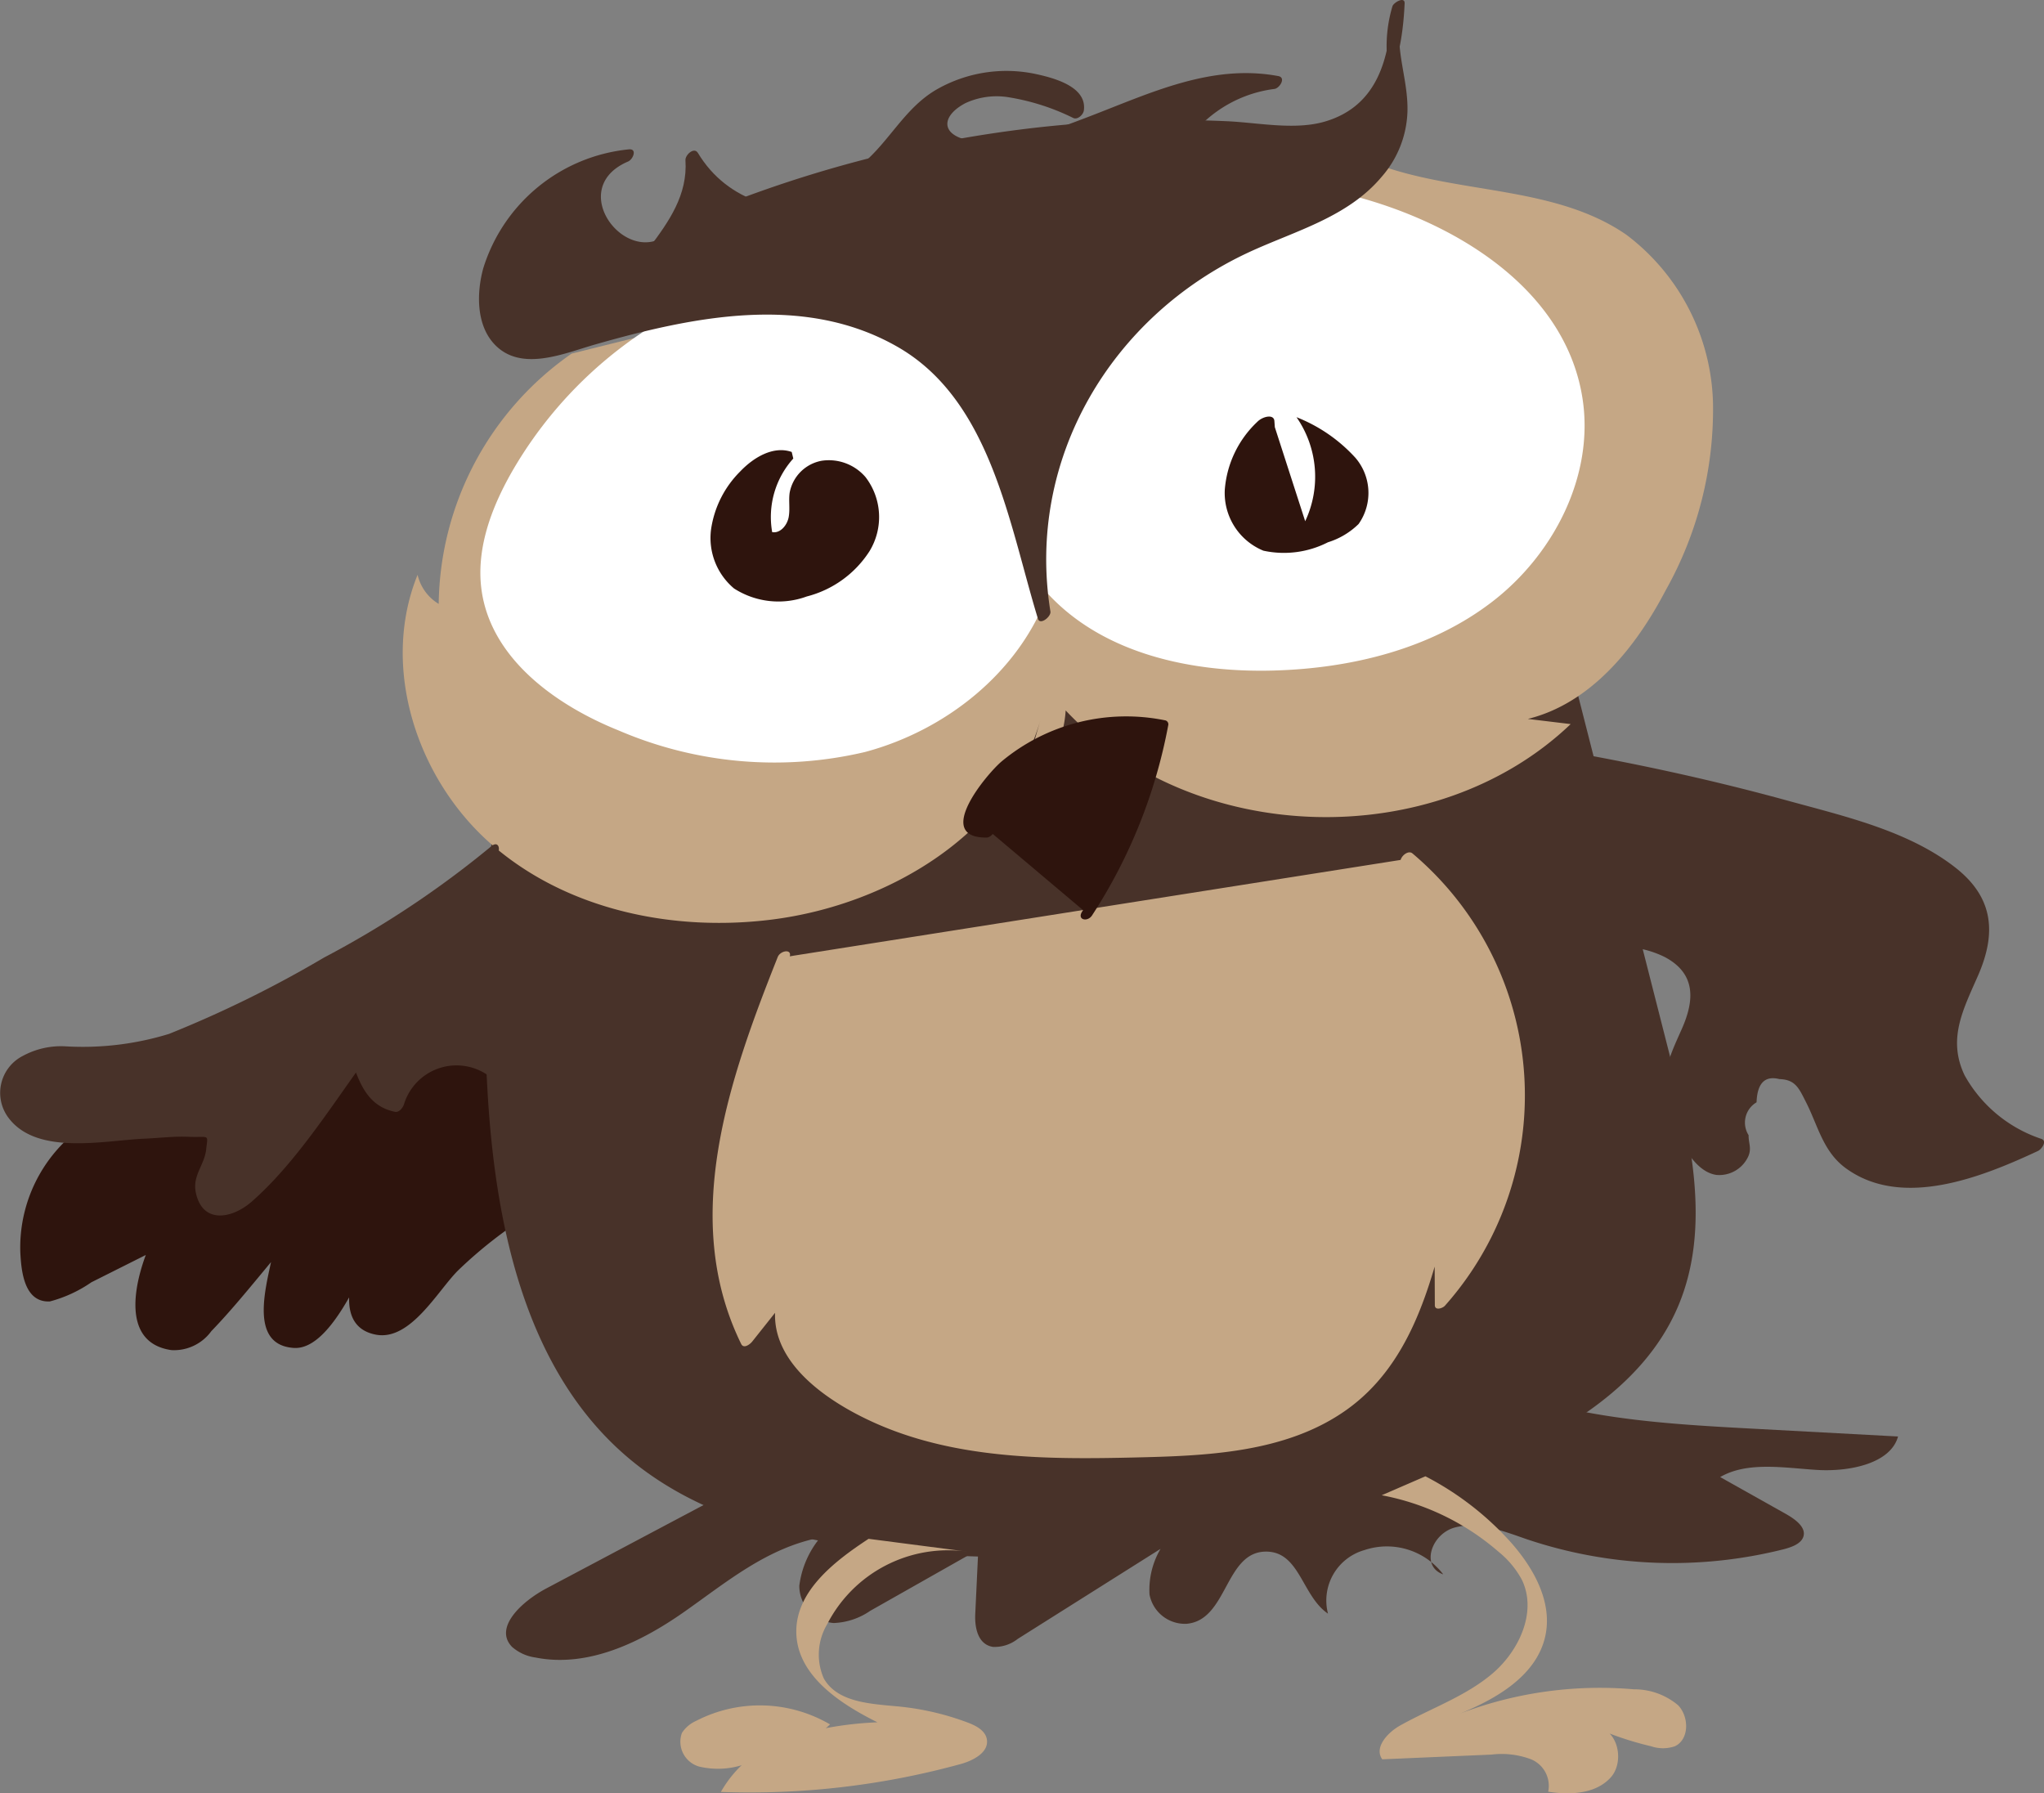
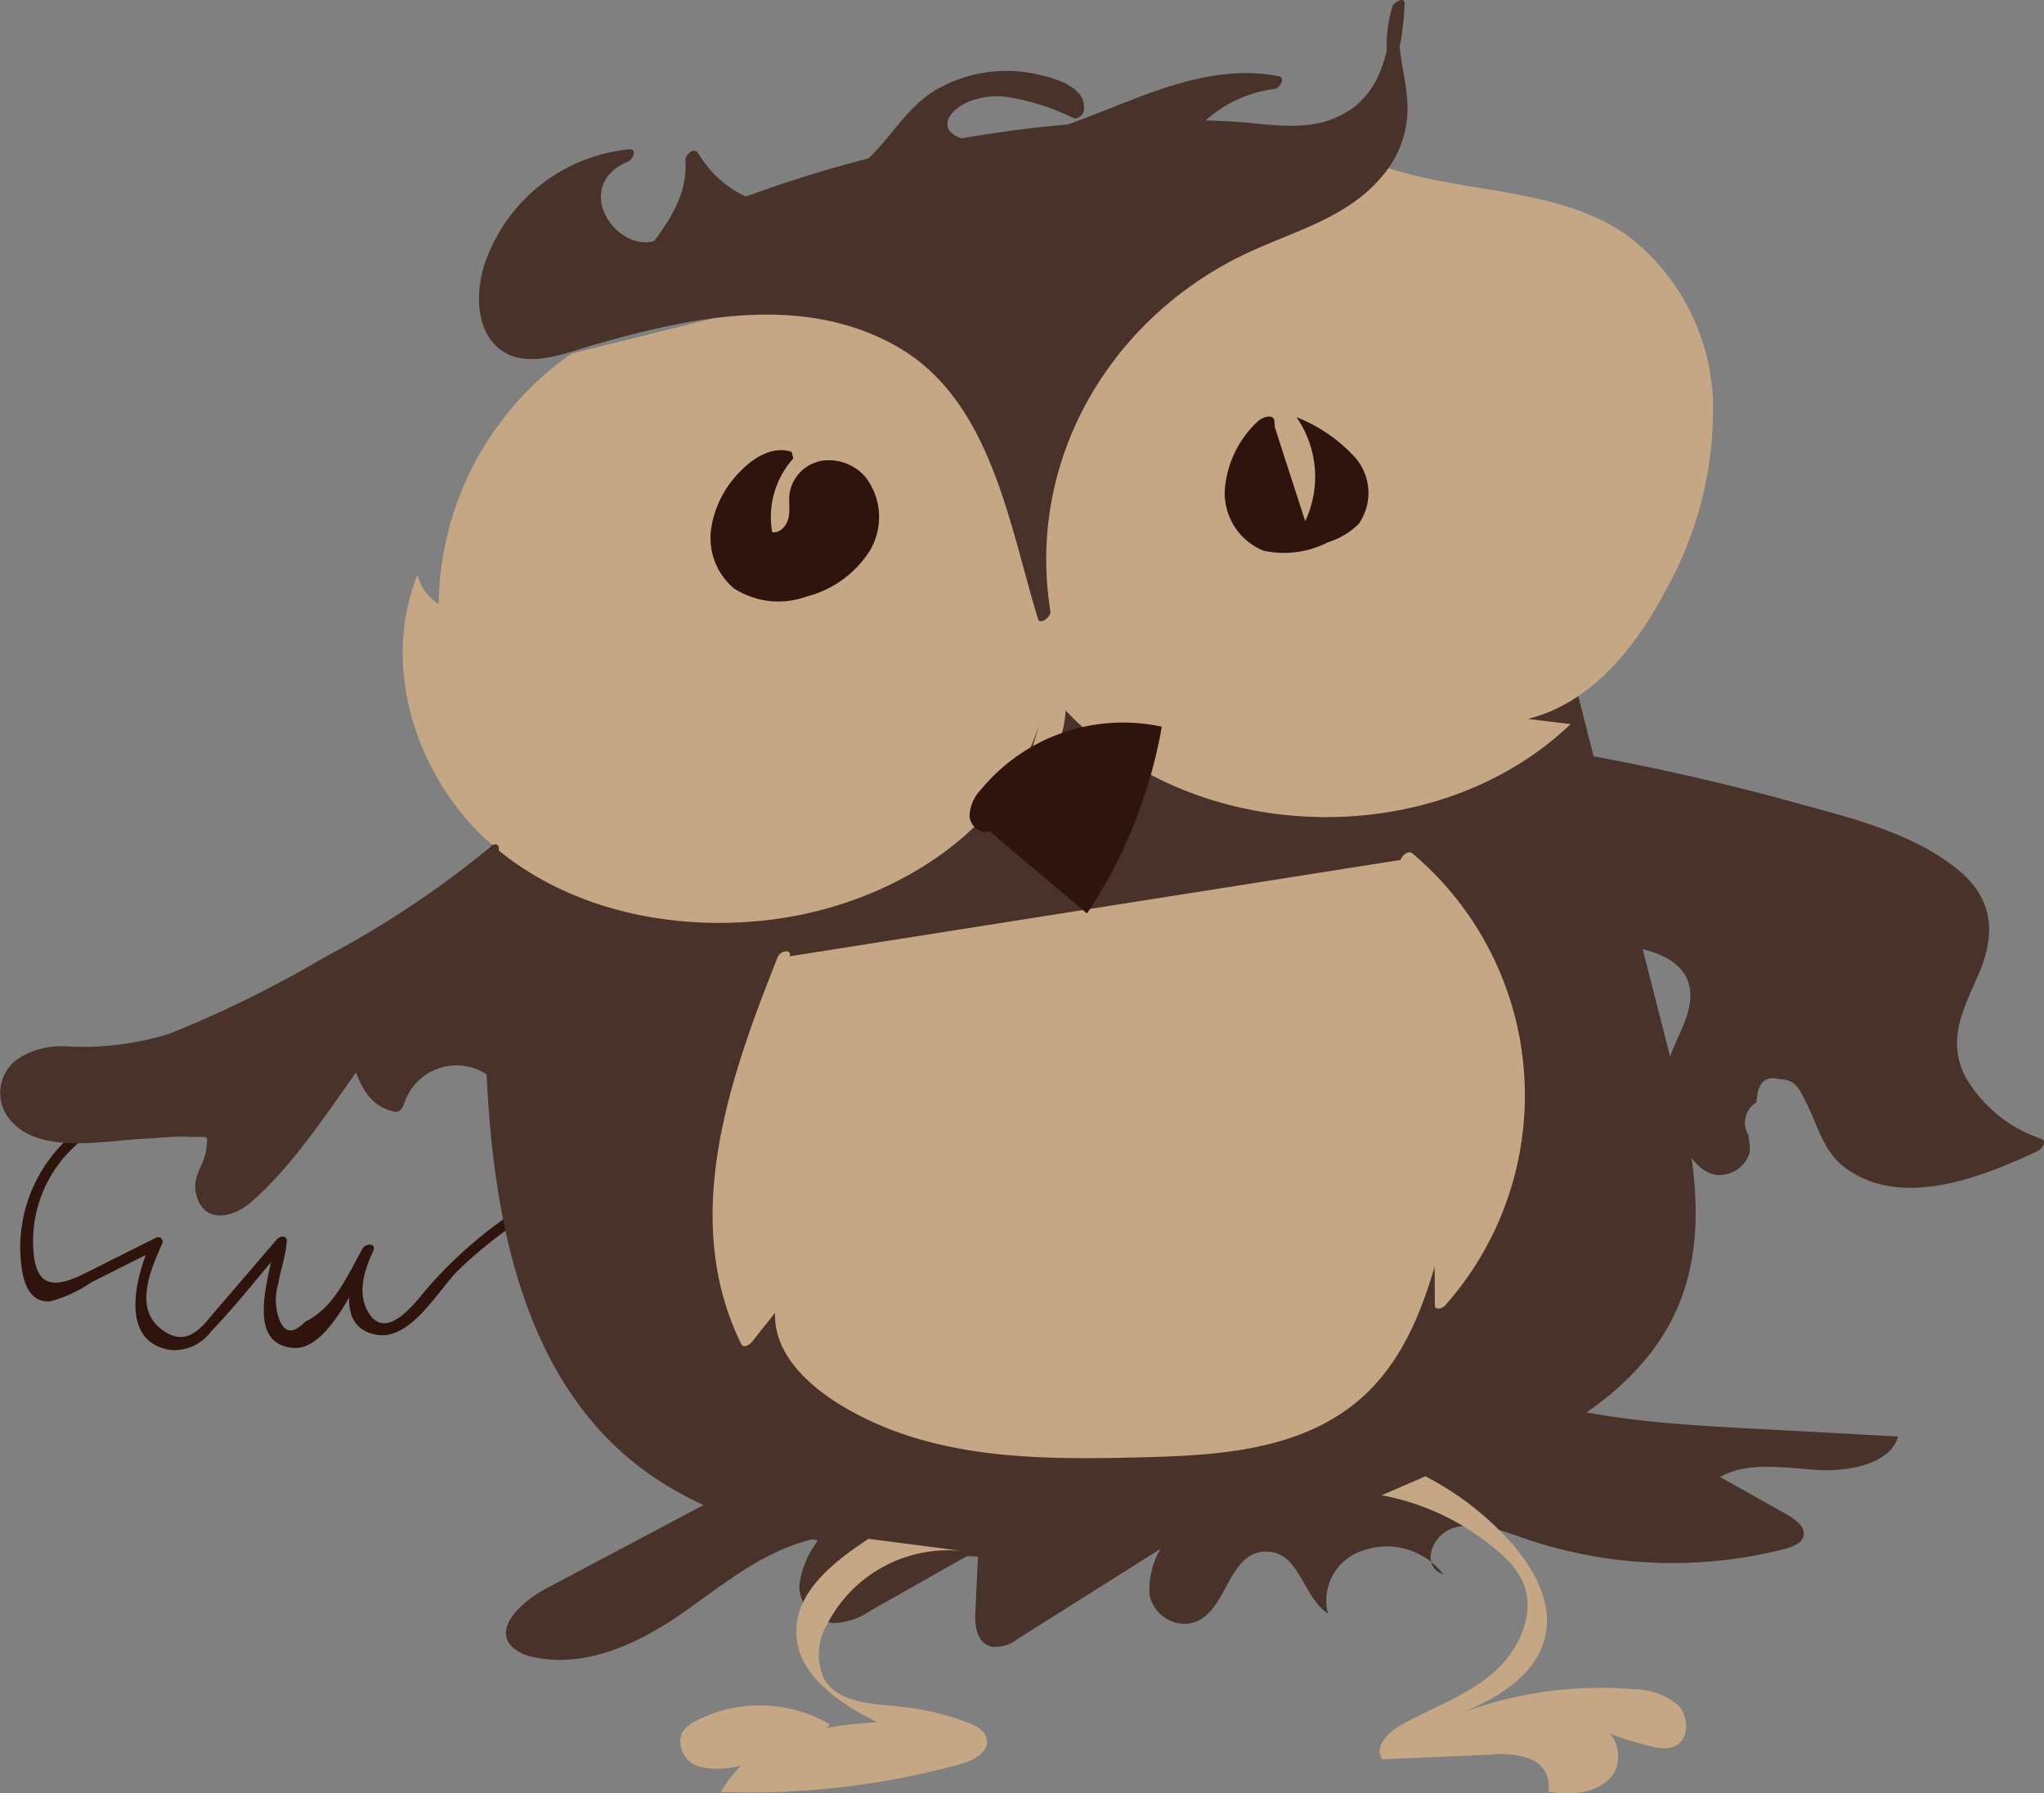
<svg xmlns="http://www.w3.org/2000/svg" id="Layer_1" data-name="Layer 1" viewBox="0 0 134.605 118.096">
  <rect x="0" y="0" width="134.605" height="118.096" fill="#808080" stroke="none" />
  <defs>
    <style>
      .cls-1 {
        fill: #483229;
      }

      .cls-2 {
        fill: #2e140d;
      }

      .cls-3 {
        fill: #c5a785;
      }

      .cls-4 {
        fill: #fff;
      }
    </style>
  </defs>
  <title>78ab6372-015f-4821-ba17-385a20ef250c</title>
  <g>
    <path class="cls-1" d="M54.866,94.586,35.985,104.6c-1.643.871-3.493,2.6-2.26,3.858a2.944,2.944,0,0,0,1.539.695c3.507.7,7.016-1.059,9.785-3s5.457-4.225,8.97-4.9a6.171,6.171,0,0,0-1.382,3.179,2.461,2.461,0,0,0,2.26,2.45,4.526,4.526,0,0,0,2.406-.8l7.121-4.032-.2,4.244c-.04.865.155,2,1.167,2.16a2.462,2.462,0,0,0,1.636-.53l9.4-5.927a5.32,5.32,0,0,0-.727,3.01,2.376,2.376,0,0,0,2.436,1.926c2.718-.226,2.516-4.763,5.247-4.754,2.214.007,2.35,2.916,4.071,4.087a3.45,3.45,0,0,1,2.4-4.188,4.658,4.658,0,0,1,5.188,1.6c-1.512-.523-.779-2.687.783-3.092s3.2.253,4.71.774a30.043,30.043,0,0,0,16.882.675c.555-.141,1.18-.362,1.338-.83.207-.611-.508-1.144-1.137-1.5l-4.338-2.435c1.787-1.038,4.182-.61,6.348-.472s4.875-.416,5.365-2.2l-9.462-.509c-4.9-.264-9.866-.539-14.5-1.9s-8.969-3.969-10.962-7.74" />
    <g>
-       <path class="cls-2" d="M6.427,73.979A8.964,8.964,0,0,0,2.094,84.228a1.454,1.454,0,0,0,.78,1.05,1.575,1.575,0,0,0,1.156-.241L10.3,81.893A7.631,7.631,0,0,0,9.281,86.1c.221,1.449,1.685,2.8,3.073,2.331a3.81,3.81,0,0,0,1.548-1.26l4.573-5.322c.017,1.354-.7,2.623-.766,3.975s1.145,2.95,2.387,2.411a2.591,2.591,0,0,0,.981-.931,44.083,44.083,0,0,0,3.12-4.946,6.549,6.549,0,0,0-.851,2.885,2.243,2.243,0,0,0,1.677,2.234c1.175.173,2.114-.9,2.865-1.821A29.2,29.2,0,0,1,52.263,75.187,34,34,0,0,1,50,66.6a11.454,11.454,0,0,1,2.29-8.376" />
      <path class="cls-2" d="M6.394,73.6a9.764,9.764,0,0,0-5.057,8.856c.064,1.315.274,3.325,1.945,3.249a8.706,8.706,0,0,0,2.739-1.264l4.309-2.162-.416-.4C8.98,83.968,7.733,88.4,11.289,88.91a3.035,3.035,0,0,0,2.627-1.248c1.694-1.755,3.211-3.725,4.8-5.575l-.657-.143c-.14,1.666-2.1,6.593,1.286,6.822,2.347.158,4.31-4.709,5.176-6.273l-.708-.148c-.731,1.591-1.776,5.031.939,5.547,2.295.436,4.1-2.947,5.441-4.255a28.921,28.921,0,0,1,21.89-8.021.606.606,0,0,0,.577-.713c-1.912-5.326-3.927-11.576-.053-16.554.407-.522-.323-.676-.649-.258-4.06,5.216-2.117,11.748-.1,17.381l.577-.713a29.913,29.913,0,0,0-21.556,7.329,29.147,29.147,0,0,0-2.745,2.754c-.63.721-2.57,3.481-3.785,1.722-.9-1.305-.352-2.924.225-4.181.245-.534-.5-.526-.708-.148-.989,1.786-1.9,3.914-3.771,4.807q-1.257,1.286-1.763-.334a3.657,3.657,0,0,1-.009-2.167c.165-.948.481-1.806.563-2.777.035-.422-.44-.4-.657-.143-1.334,1.552-2.662,3.11-4,4.657-.848.979-1.919,2.7-3.74,1.141-1.652-1.415-.513-3.937.188-5.506a.3.3,0,0,0-.416-.4L6.348,83.476c-1.6.8-3.77,2.074-4.111-.746A8.5,8.5,0,0,1,6.46,74.362c.4-.227.5-1.088-.066-.765Z" />
    </g>
    <path class="cls-1" d="M39.5,25.324A110.094,110.094,0,0,0,32.12,72.114c.534,8.713,2.509,18.093,9.129,23.783,4.845,4.165,11.426,5.659,17.786,6.271A82.691,82.691,0,0,0,96.881,96.9c5.578-2.18,11.325-5.395,13.645-10.916,2.172-5.169.815-11.066-.569-16.5l-8.665-34.015c-1.146-4.5-2.314-9.053-4.55-13.122s-5.7-7.664-10.122-9.073" />
    <path class="cls-3" d="M37.642,23.287A20.383,20.383,0,0,0,28.89,39.77,3.037,3.037,0,0,1,27.5,37.852c-2.472,6.079-.053,13.478,4.9,17.781s11.955,5.749,18.465,4.92c7.754-.988,15.6-5.742,17.69-13.275l-1.453,5.056a7.376,7.376,0,0,0,3.076-5.55c8.442,8.989,24.339,9.421,33.257.9l-2.822-.34c4.142-1.019,7.1-4.684,9.075-8.464a24.324,24.324,0,0,0,3.119-12.359A14.329,14.329,0,0,0,107.1,15.458c-5.041-3.481-11.957-2.552-17.529-5.1" />
-     <path class="cls-4" d="M47.864,19.027A27.6,27.6,0,0,0,33.7,31.088c-1.367,2.4-2.386,5.148-1.973,7.876.671,4.435,4.86,7.47,9.022,9.143a25.974,25.974,0,0,0,16.211,1.416C62.288,48.1,67.1,44.285,69.007,39.1c3.674,3.972,9.494,5.211,14.9,5.056,5.109-.146,10.333-1.422,14.38-4.544s6.707-8.307,5.929-13.359c-1.171-7.6-9.2-12.193-16.742-13.739-8.145-1.671-17.8-.568-22.859,6.031a17.822,17.822,0,0,0-17.1.621" />
    <path class="cls-2" d="M52.137,29.764c-1.206-.425-2.507.354-3.389,1.28a6.736,6.736,0,0,0-1.923,3.824,4.342,4.342,0,0,0,1.514,3.885,5.408,5.408,0,0,0,4.788.527A6.957,6.957,0,0,0,57.259,36.3,4.316,4.316,0,0,0,57,31.422a3.183,3.183,0,0,0-2.873-1.082A2.62,2.62,0,0,0,52,32.459c-.074.533.038,1.083-.066,1.611s-.552,1.066-1.083.973a5.753,5.753,0,0,1,1.39-4.847" />
    <path class="cls-2" d="M83.922,27.71c-.051-.465-.784-.274-1.113.059a6.865,6.865,0,0,0-2.152,4.481A4.106,4.106,0,0,0,83.2,36.265a6.37,6.37,0,0,0,4.25-.554,4.986,4.986,0,0,0,2.02-1.205,3.552,3.552,0,0,0-.219-4.368,10.373,10.373,0,0,0-3.871-2.664,6.873,6.873,0,0,1,.572,6.85l-2-6.194" />
    <g>
      <path class="cls-1" d="M32.494,56.05c-4.947,4.289-10.843,7.308-16.675,10.284-3.022,1.542-6.2,3.122-9.588,3.086A18.912,18.912,0,0,0,2.919,69.4,2.941,2.941,0,0,0,.443,71.327,2.777,2.777,0,0,0,2.188,74.3a8.106,8.106,0,0,0,3.692.414l8.613-.372c-.22.955-.827,1.778-1.106,2.717a2.052,2.052,0,0,0,.843,2.535c.98.382,1.97-.483,2.66-1.278q3.57-4.119,6.754-8.552c.413,1.349,1.146,2.958,2.555,3.016A4.107,4.107,0,0,1,32.414,70.4" />
      <path class="cls-1" d="M32.354,55.73A64.108,64.108,0,0,1,21.34,63.058a75.119,75.119,0,0,1-10.209,5.028,19.341,19.341,0,0,1-6.8.82,5.275,5.275,0,0,0-2.819.625,2.733,2.733,0,0,0-.895,4.155c1.913,2.42,6.311,1.408,8.91,1.3.948-.041,1.926-.166,2.871-.124,1.425.063,1.294-.233,1.178.834-.113,1.043-.921,1.713-.678,2.852.447,2.087,2.393,1.7,3.66.6,2.852-2.489,5.2-6.2,7.406-9.245l-.724.156c.507,1.509,1.121,2.823,2.776,3.159.282.057.533-.3.594-.518a3.619,3.619,0,0,1,5.529-1.886c.351.224.964-.548.542-.817a4.67,4.67,0,0,0-6.9,2.883l.594-.518c-1.478-.3-1.925-1.653-2.335-2.872-.121-.36-.61,0-.724.156-1.572,2.172-3.2,4.3-4.909,6.369-.64.773-3.139,4.378-4.552,2.53-.707-.924.7-3.195,1.019-4.172.054-.167.052-.459-.205-.447l-6.7.289c-1.813.078-5.149.673-6.464-.994q-.2-4.045,2.883-3.447l.831.047a18.478,18.478,0,0,0,2.612-.085,18.011,18.011,0,0,0,4.55-1.353A79.678,79.678,0,0,0,32.634,56.37c.4-.341.226-1.069-.28-.64Z" />
    </g>
    <g>
      <path class="cls-1" d="M103.347,49.968a152.5,152.5,0,0,1,17.8,4.232c4.279,1.3,9,3.3,9.5,6.556.363,2.366-1.692,4.571-2.165,6.927-.615,3.064,1.78,6.314,5.694,7.727a23.129,23.129,0,0,1-6.023,2.143c-2.2.369-4.748.12-6.318-1.026-2.289-1.67-1.8-4.575-4.07-6.258-2.186.323-3.8,1.963-3.456,3.516a9.375,9.375,0,0,1,.559,1.887,1.433,1.433,0,0,1-1.6,1.28,1.986,1.986,0,0,1-1.448-1.082c-1.107-1.757-2.133-3.651-1.742-5.554.4-1.937,2.244-3.764,1.724-5.687-.535-1.978-3.951-3.281-6.6-2.517" />
      <path class="cls-1" d="M103.168,50.4a156.546,156.546,0,0,1,15.882,3.673c3.422.989,8.073,2.066,10.338,5.055,2.6,3.425-1.893,6.8-1.37,10.482.439,3.095,3.176,5.131,5.883,6.213l.238-.791c-2.773,1.293-5.7,2.54-8.835,2.2-3.45-.377-4.239-2.529-5.59-5.243-.607-1.219-1.2-2.331-2.638-1.961a4.548,4.548,0,0,0-3,2.461,5.545,5.545,0,0,0-.191,1.494c-.16,1.093.983.117-.571,1.364-1.326,1.065-1.438-.146-1.993-1.294a5.9,5.9,0,0,1-.12-5.621,10.543,10.543,0,0,0,1.055-2.618c.569-3.71-4.234-4.72-6.978-4.117-.417.092-.743.968-.15.838a6.624,6.624,0,0,1,4.5.487c2.076,1.1,1.96,2.862,1.123,4.743-.816,1.832-1.506,3.228-.9,5.271.407,1.363,1.492,4.11,3.192,4.338a2.1,2.1,0,0,0,2.1-1.249c.215-.531,0-.84.009-1.369a1.549,1.549,0,0,1,.524-2.165q.068-1.891,1.508-1.528c1.061.028,1.292.627,1.736,1.493.809,1.581,1.126,3.279,2.643,4.382,3.722,2.706,9.017.549,12.645-1.143.221-.1.627-.636.238-.791a9.05,9.05,0,0,1-5.066-4.185c-1.15-2.4-.09-4.352.881-6.574,1.227-2.808,1.019-5.143-1.49-7.11-3.09-2.421-7.309-3.381-11.013-4.4-4.691-1.291-9.441-2.336-14.229-3.193-.411-.074-.9.759-.357.856Z" />
    </g>
    <path class="cls-3" d="M57.2,101.337c-2.288,1.5-4.845,3.494-4.759,6.231.088,2.779,2.851,4.614,5.341,5.852a23.211,23.211,0,0,0-5.81.977,7.815,7.815,0,0,0-4.5,3.608,52.393,52.393,0,0,0,15.8-1.839c.844-.232,1.881-.788,1.712-1.648-.111-.564-.709-.875-1.247-1.078a17.794,17.794,0,0,0-4.592-1.065c-1.811-.172-3.994-.26-4.893-1.841a3.9,3.9,0,0,1,.205-3.544,8.952,8.952,0,0,1,9.257-4.807" />
    <path class="cls-3" d="M90.991,98.468a16.293,16.293,0,0,1,7.689,3.718,6.055,6.055,0,0,1,1.539,1.845c1.018,2.093-.167,4.678-1.943,6.183s-4.04,2.279-6.071,3.416c-.832.466-1.736,1.453-1.178,2.227l7.193-.311a5.5,5.5,0,0,1,2.6.308,1.888,1.888,0,0,1,1.133,2.136c1.447.231,3.123.153,4.111-.93s.429-3.338-1.037-3.3A21.3,21.3,0,0,0,108.738,115a2.419,2.419,0,0,0,1.552,0c.96-.44.954-1.937.223-2.7a4.472,4.472,0,0,0-2.914-1.053,25.844,25.844,0,0,0-11.475,1.608c2.442-.989,5.053-2.514,5.633-5.084.52-2.306-.817-4.629-2.415-6.371a19.7,19.7,0,0,0-5.473-4.181" />
    <path class="cls-3" d="M54.662,113.559a9.15,9.15,0,0,0-8.825-.23,2.15,2.15,0,0,0-.93.79,1.7,1.7,0,0,0,1.128,2.214,5.366,5.366,0,0,0,2.791-.081,4.258,4.258,0,0,1,2.77.114" />
    <g>
      <path class="cls-1" d="M44.812,15.072A80.334,80.334,0,0,1,82.433,8.514c2.36.162,4.946.371,6.874-1C91.454,5.99,92,3.057,92.076.425c-1.123,2.383.485,5.185.15,7.8a7.649,7.649,0,0,1-3.868,5.21A54.7,54.7,0,0,1,82.251,16.2,24.212,24.212,0,0,0,71.317,26.04,21.514,21.514,0,0,0,68.75,40.456L66.682,33.7c-.913-2.983-1.873-6.055-3.877-8.446-2.887-3.445-7.58-4.955-12.075-4.986s-8.886,1.235-13.2,2.5a5.441,5.441,0,0,1-3.749.18c-1.826-.838-2.121-3.365-1.569-5.3a10.507,10.507,0,0,1,9.109-7.4,3.306,3.306,0,0,0-1.45,5.074,3.306,3.306,0,0,0,5.223-.752" />
      <path class="cls-1" d="M44.845,15.455A80.728,80.728,0,0,1,76.43,8.76c3.786-.02,8.781,1.33,12.3-.493C91.7,6.725,92.357,3.283,92.5.232c.023-.5-.718-.068-.8.174a9.143,9.143,0,0,0-.12,4.823c.636,3.981-.8,6.555-4.348,8.429-3.831,2.021-7.7,3.151-11.057,6.038a22.871,22.871,0,0,0-7.84,20.954l.821-.478c-1.472-4.807-2.464-10.5-5.492-14.628-2.609-3.555-6.958-5.289-11.247-5.637-5.5-.446-10.281,1.666-15.555,2.652-4.949.925-5.241-4.07-3.187-7.292a10.166,10.166,0,0,1,7.577-4.594l.042-.8c-2.051.877-3.38,3.595-1.925,5.586,1.592,2.178,4.832,1.289,6.055-.753.338-.564-.369-.725-.649-.258-2.594,4.332-8.011-1.845-3.415-3.811.337-.144.624-.865.042-.8a11.2,11.2,0,0,0-9.584,7.853c-.425,1.574-.468,3.641.7,4.934,1.745,1.926,4.62.648,6.668.063,6.438-1.837,13.767-3.381,19.934.162,6.145,3.53,7.329,11.678,9.233,17.9.136.444.875-.139.821-.478-1.621-10.039,4.015-19.477,13.112-23.679,3.037-1.4,6.466-2.285,8.7-4.947a6.835,6.835,0,0,0,1.7-4.293c.068-2.379-1.081-4.516-.229-6.9l-.8.174C91.506,3.831,90.721,6.976,87.268,8c-1.993.591-4.409.077-6.447-.016a80.521,80.521,0,0,0-12.191.377,81.946,81.946,0,0,0-23.85,6.329c-.433.187-.536,1.025.066.765Z" />
    </g>
    <g>
      <path class="cls-1" d="M46.506,14.563c3.826-1.072,8.242-1.188,11.052-4,.894-.893,1.548-2,2.416-2.918A8.626,8.626,0,0,1,70.4,6.253c.4.244.827.725.568,1.116A16.1,16.1,0,0,0,66.5,5.962,5.435,5.435,0,0,0,62.124,7.22a1.572,1.572,0,0,0-.513.846c-.148.946,1.037,1.506,1.99,1.6,7.01.695,13.537-5.777,20.408-4.226a8.726,8.726,0,0,0-6.873,4.948" />
      <path class="cls-1" d="M46.431,14.982c3.624-.955,7.841-1.162,10.823-3.688,1.871-1.585,2.86-3.9,5.179-4.987a8.546,8.546,0,0,1,4-.768c.626.028,4.3.556,4.114,1.919l.687-.5c-2.684-1.133-6.066-2.383-8.736-.481-1.513,1.078-1.852,2.8.244,3.484,2.7.883,6.192-.448,8.7-1.388,4.025-1.507,7.969-3.531,12.384-2.707l.253-.847a9.709,9.709,0,0,0-7.332,5.347c-.3.579.556.448.767.039a8.341,8.341,0,0,1,6.415-4.548c.347-.053.776-.749.253-.847-4.416-.824-8.431,1.123-12.456,2.664-2.319.888-5.409,2.084-7.952,1.562-1.863-.382-1.771-1.621-.189-2.448a4.9,4.9,0,0,1,2.729-.4,14.955,14.955,0,0,1,4.375,1.387c.29.122.65-.231.687-.5.221-1.6-2.056-2.167-3.271-2.422a9.255,9.255,0,0,0-6.334.989c-2.341,1.3-3.334,3.838-5.483,5.334-2.784,1.937-6.517,2.122-9.712,2.964-.409.108-.734.991-.15.838Z" />
    </g>
    <g>
      <path class="cls-1" d="M43.069,16.46c1.381-1.793,2.839-3.865,2.5-6.1a7.465,7.465,0,0,0,4.15,3.412,12.13,12.13,0,0,0,5.43.48" />
      <path class="cls-1" d="M43.394,16.589c1.476-1.948,2.765-3.895,2.595-6.424l-.821.478c2.132,3.543,6.024,4.382,9.9,4.026.432-.04.759-.894.15-.838-3.6.331-7.274-.464-9.257-3.758-.254-.422-.844.135-.821.478.153,2.281-1.088,4.046-2.4,5.78-.4.528.328.682.649.258Z" />
    </g>
    <g>
      <path class="cls-3" d="M51.6,63.04C48.365,71.133,45.169,80.5,49.208,88.22l2.445-3.077c-.9,2.046.616,4.357,2.346,5.772,5.73,4.686,13.814,4.814,21.213,4.63,5.132-.127,10.751-.487,14.509-3.985,3.053-2.842,4.178-7.137,5.165-11.189l.024,5.384a20.16,20.16,0,0,0-2.243-29.194" />
      <path class="cls-3" d="M51.217,63.021c-3.172,7.985-6.46,17.211-2.407,25.484.166.339.581.023.724-.156l2.445-3.077-.708-.148c-1.43,4.622,4.037,7.782,7.674,9.126,4.982,1.842,10.468,1.853,15.706,1.732,4.74-.109,10.019-.282,14.03-3.144,4.109-2.931,5.478-7.9,6.622-12.557l-.838.283.024,5.384c0,.383.518.205.663.04A20.849,20.849,0,0,0,93.015,56.2c-.348-.294-1.036.431-.695.719a20.073,20.073,0,0,1,2.349,28.6l.663.04-.024-5.384c0-.56-.769,0-.838.283C93.3,85.235,91.881,90.4,87.229,92.923c-3.91,2.121-8.662,2.14-12.992,2.219a47.8,47.8,0,0,1-12.228-.949c-3.62-.885-11.541-3.96-9.972-9.03.183-.593-.455-.467-.708-.148l-2.445,3.077.724-.156c-3.963-8.089-.724-17.073,2.376-24.875.242-.609-.593-.477-.767-.039Z" />
    </g>
    <g>
      <path class="cls-2" d="M65.146,54.725c-.578.259-1.251-.338-1.3-.969a2.582,2.582,0,0,1,.714-1.711,12.122,12.122,0,0,1,11.95-4.19,32.209,32.209,0,0,1-4.926,12.3" />
-       <path class="cls-2" d="M65.324,54.3q-.949-2.028.473-3.116a11.159,11.159,0,0,1,1.634-1.292,11.683,11.683,0,0,1,3.146-1.43c1.21-.344,4.442-1.145,5.2-.007.731,1.1-.965,4.53-1.469,5.788a33.534,33.534,0,0,1-3.043,5.784c-.359.554.354.712.649.258a34.562,34.562,0,0,0,5.017-12.517.269.269,0,0,0-.238-.338,12.819,12.819,0,0,0-10.725,2.706c-.97.814-4.529,5.046-1,5.021.414,0,.892-.86.357-.856Z" />
    </g>
  </g>
</svg>